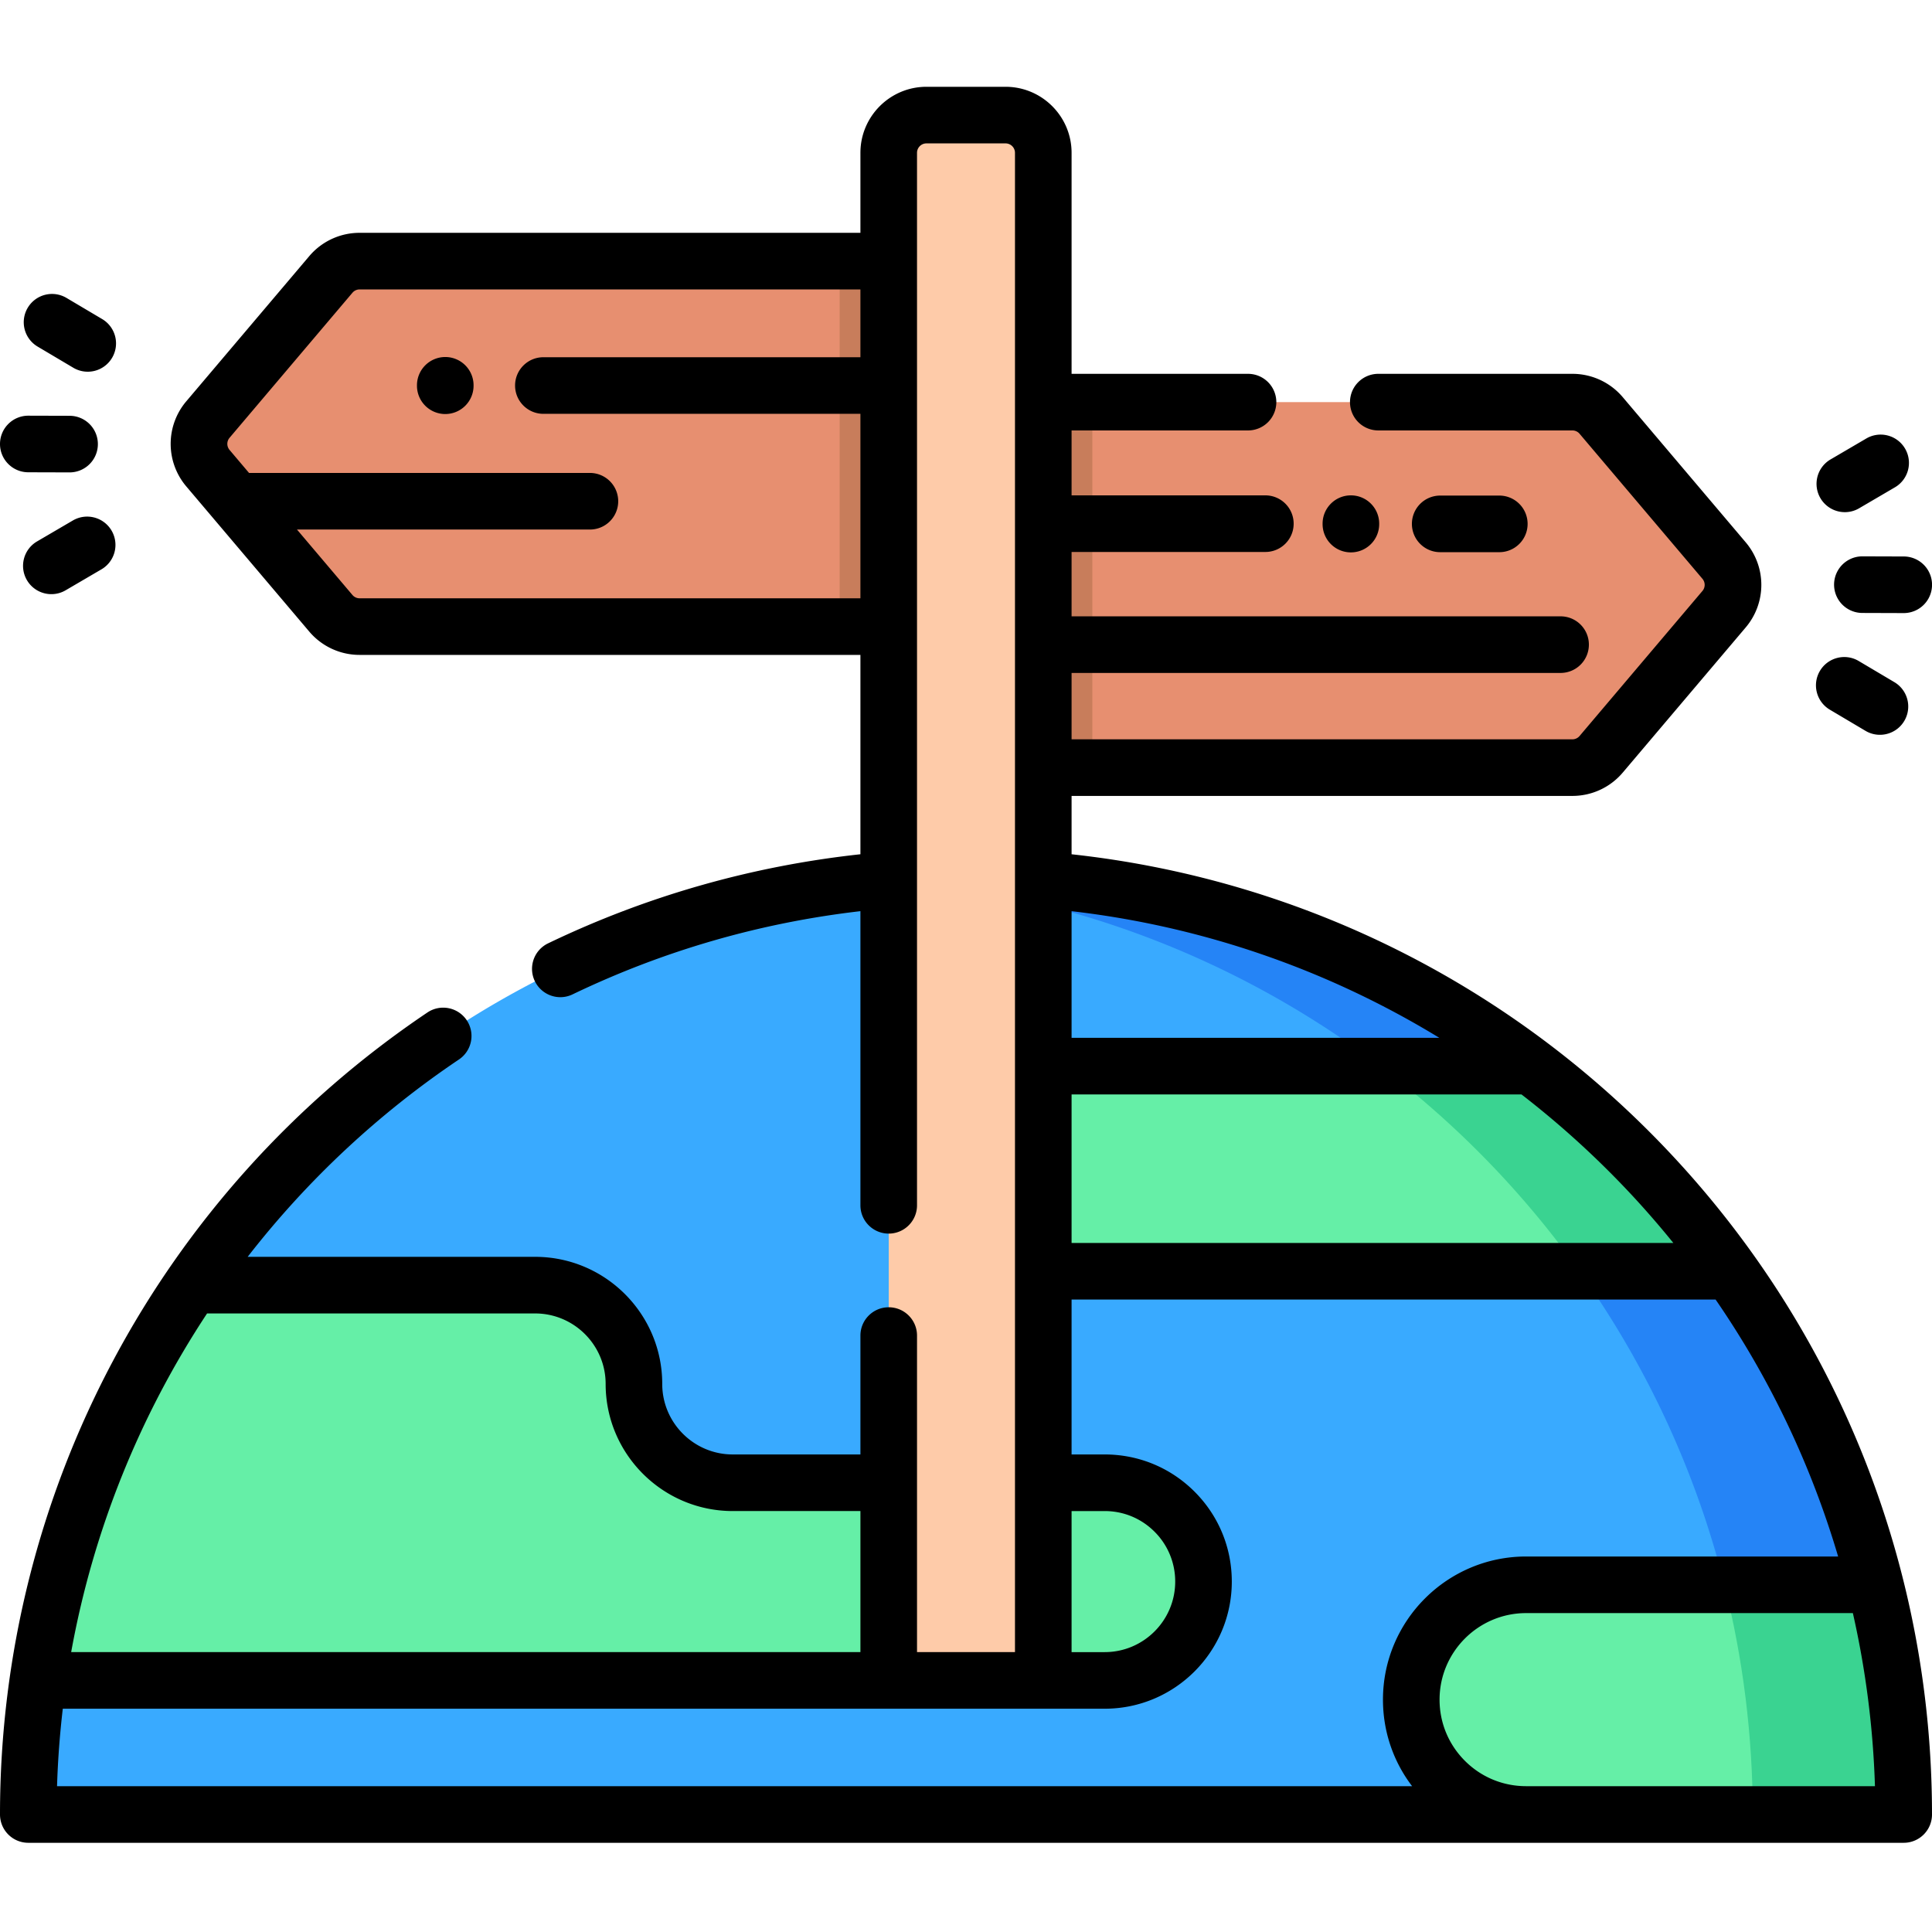
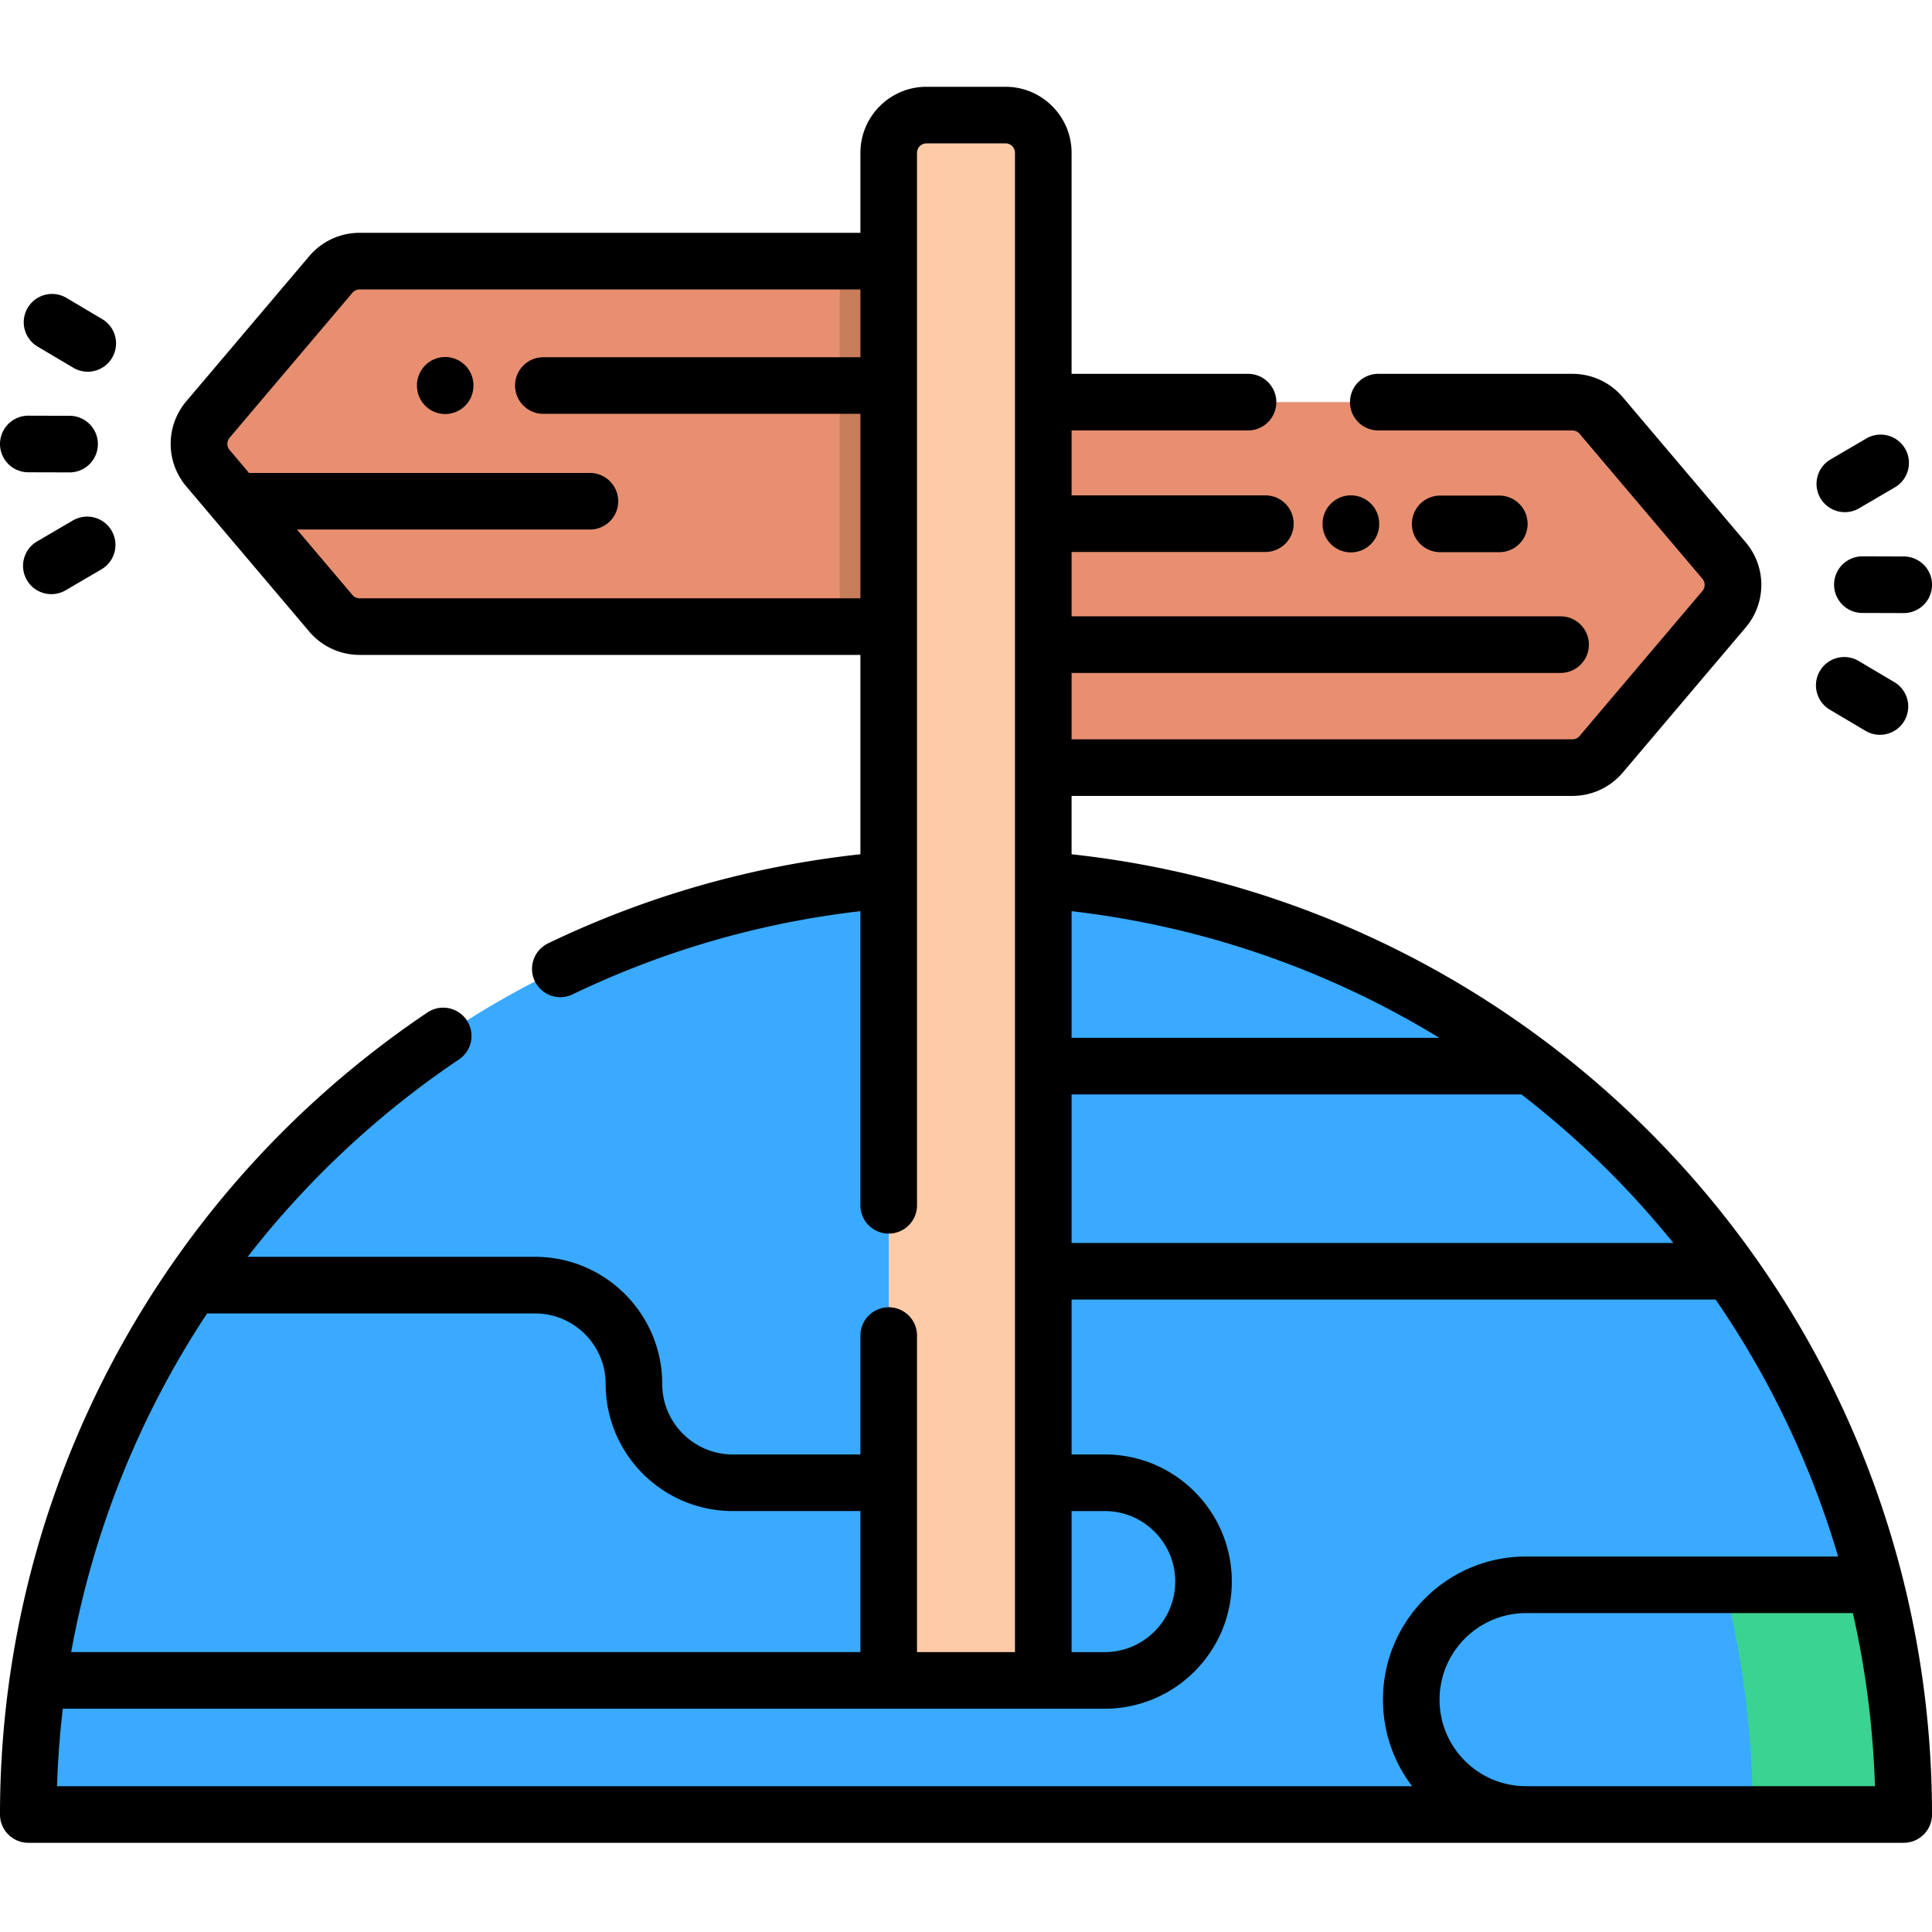
<svg xmlns="http://www.w3.org/2000/svg" width="212pt" height="212pt" viewBox="0 -23 512 512">
  <path fill="#e78f70" d="m456.879 138.46-32.55 38.43a10.01 10.01 0 0 1-7.63 3.54H268.24V83.57h148.46c2.942 0 5.73 1.29 7.63 3.54l32.55 38.421c3.16 3.73 3.16 9.2 0 12.93zm0 0" />
-   <path fill="#c87d5b" d="M268.238 83.57h21.242v96.86h-21.242zm0 0" />
  <path fill="#e78f70" d="M243.762 46.2v96.859H95.3a9.997 9.997 0 0 1-7.63-3.54l-32.55-38.43c-3.16-3.73-3.16-9.198 0-12.929l32.55-38.422a9.971 9.971 0 0 1 7.63-3.539zm0 0" />
  <path fill="#c87d5b" d="M222.52 46.2h21.242v96.859H222.52zm0 0" />
  <path fill="#39aaff" d="M504.5 457.855H7.5c0-12.058.86-23.93 2.52-35.527 5.511-38.46 19.82-74.082 40.84-104.75C95.62 252.227 170.808 209.355 256 209.355c56.238 0 108.11 18.68 149.75 50.18a249.674 249.674 0 0 1 52.82 54.363c17.602 24.72 30.79 52.797 38.418 83.09 4.903 19.48 7.512 39.867 7.512 60.867zm0 0" />
-   <path fill="#2584f6" d="M504.5 457.855h-40c0-21-2.61-41.386-7.512-60.867-7.629-30.293-20.816-58.37-38.418-83.09a249.674 249.674 0 0 0-52.82-54.363c-36.64-27.719-81.21-45.508-129.71-49.379 6.589-.527 13.241-.8 19.96-.8 56.238 0 108.11 18.68 149.75 50.18a249.674 249.674 0 0 1 52.82 54.362c17.602 24.72 30.79 52.797 38.418 83.09 4.903 19.48 7.512 39.867 7.512 60.867zm0 0" />
-   <path fill="#65efa7" d="M318.941 396.137c0 14.46-11.718 26.191-26.187 26.191H10.02c5.511-38.46 19.82-74.082 40.84-104.75h90.949c14.472 0 26.191 11.719 26.191 26.18 0 14.469 11.719 26.187 26.191 26.187h98.563c7.23 0 13.777 2.934 18.52 7.672a26.112 26.112 0 0 1 7.667 18.52zM504.5 457.855H404.441c-8.402 0-16.02-3.41-21.52-8.91-5.51-5.507-8.921-13.117-8.921-21.52 0-16.808 13.629-30.437 30.441-30.437h92.547c4.903 19.48 7.512 39.867 7.512 60.867zm0 0" />
  <path fill="#3ad391" d="M504.5 457.855h-40c0-21-2.61-41.386-7.512-60.867h40c4.903 19.48 7.512 39.867 7.512 60.867zm0 0" />
-   <path fill="#65efa7" d="M458.57 313.898H274.18c-7.5 0-14.301-3.043-19.22-7.96a27.062 27.062 0 0 1-7.96-19.22c0-15.011 12.172-27.183 27.18-27.183h131.57a249.674 249.674 0 0 1 52.82 54.363zm0 0" />
-   <path fill="#3ad391" d="M458.57 313.898h-40a249.674 249.674 0 0 0-52.82-54.363h40a249.674 249.674 0 0 1 52.82 54.363zm0 0" />
  <path fill="#fecba9" d="M276.48 422.328h-40.96V17.5c0-5.523 4.476-10 10-10h20.96c5.524 0 10 4.477 10 10zm0 0" />
  <path d="m7.477 102.16 10.941.031h.02a7.5 7.5 0 0 0 7.5-7.476 7.497 7.497 0 0 0-7.477-7.524l-10.938-.03H7.5A7.5 7.5 0 0 0 0 94.636c-.012 4.14 3.336 7.511 7.477 7.523zM19.313 114.93l-9.493 5.554c-3.574 2.09-4.773 6.688-2.683 10.262a7.496 7.496 0 0 0 6.48 3.711c1.285 0 2.59-.328 3.781-1.027l9.489-5.551a7.5 7.5 0 0 0 2.683-10.262 7.5 7.5 0 0 0-10.257-2.687zM9.969 68.848l9.457 5.609a7.49 7.49 0 0 0 10.273-2.625 7.497 7.497 0 0 0-2.625-10.277l-9.457-5.606a7.495 7.495 0 0 0-10.273 2.625 7.496 7.496 0 0 0 2.625 10.274zM493.586 124.438h-.024a7.5 7.5 0 0 0-.023 15l10.938.035h.023a7.5 7.5 0 0 0 .023-15zM488.906 112.727c1.29 0 2.594-.332 3.781-1.028l9.489-5.554a7.496 7.496 0 0 0 2.687-10.258 7.501 7.501 0 0 0-10.261-2.688l-9.489 5.555a7.5 7.5 0 0 0 3.793 13.973zM484.926 165.074l9.457 5.61a7.448 7.448 0 0 0 3.816 1.046 7.5 7.5 0 0 0 3.832-13.95l-9.457-5.608c-3.558-2.113-8.164-.938-10.277 2.625a7.502 7.502 0 0 0 2.629 10.277zM283.98 203.39v-15.464H416.7c5.152 0 10.019-2.254 13.35-6.188l32.555-38.43a17.437 17.437 0 0 0 0-22.62l-32.554-38.43a17.46 17.46 0 0 0-13.352-6.188h-51.437a7.5 7.5 0 0 0-7.5 7.5 7.5 7.5 0 0 0 7.5 7.5h51.437c.735 0 1.434.32 1.906.883l32.555 38.43a2.49 2.49 0 0 1 0 3.23l-32.555 38.43a2.497 2.497 0 0 1-1.906.887H283.98v-17.594h129.59a7.5 7.5 0 0 0 7.5-7.5c0-4.145-3.355-7.5-7.5-7.5H283.98v-17.059h51.352c4.145 0 7.5-3.355 7.5-7.5a7.5 7.5 0 0 0-7.5-7.5H283.98V91.07h46.758a7.5 7.5 0 0 0 7.5-7.5 7.5 7.5 0 0 0-7.5-7.5H283.98V17.5c0-9.648-7.851-17.5-17.5-17.5h-20.96c-9.649 0-17.5 7.852-17.5 17.5v21.2H95.3a17.466 17.466 0 0 0-13.35 6.187l-32.555 38.43a17.437 17.437 0 0 0 0 22.62l32.554 38.43a17.46 17.46 0 0 0 13.352 6.188H228.02v52.832c-28.829 3.133-56.66 11.062-82.778 23.613a7.502 7.502 0 0 0 3.254 14.262c1.09 0 2.195-.239 3.242-.742 24.09-11.579 49.727-18.985 76.282-22.051v77.949c0 4.144 3.359 7.5 7.5 7.5s7.5-3.356 7.5-7.5V17.5c0-1.379 1.12-2.5 2.5-2.5h20.96c1.38 0 2.5 1.121 2.5 2.5v397.328h-25.96v-83.887c0-4.14-3.36-7.5-7.5-7.5s-7.5 3.36-7.5 7.5v31.504H194.19c-10.308 0-18.691-8.383-18.691-18.687 0-18.574-15.113-33.684-33.691-33.684H65.633a241.783 241.783 0 0 1 56.004-52.308 7.504 7.504 0 0 0 2.039-10.41c-2.317-3.438-6.977-4.348-10.41-2.036C42.344 293.043 0 372.496 0 457.86a7.5 7.5 0 0 0 7.5 7.5h497c4.145 0 7.5-3.356 7.5-7.5 0-64.133-23.824-125.493-67.09-172.77-42.156-46.07-99.187-74.985-160.93-81.7zM95.3 135.556c-.734 0-1.429-.32-1.905-.883l-14.692-17.34h77.629c4.145 0 7.5-3.355 7.5-7.5a7.5 7.5 0 0 0-7.5-7.5H65.996l-5.156-6.09a2.49 2.49 0 0 1 0-3.23l32.555-38.426a2.497 2.497 0 0 1 1.906-.887H228.02v17.969H144c-4.14 0-7.5 3.36-7.5 7.5s3.36 7.5 7.5 7.5h84.02v48.89H95.3zm338.544 159.66a244.789 244.789 0 0 1 9.61 11.183H283.98v-39.363h119.23a243.009 243.009 0 0 1 30.634 28.18zm-52.406-43.18H283.98v-33.562a239.711 239.711 0 0 1 97.458 33.562zm-97.458 125.41h8.774c4.992 0 9.687 1.946 13.215 5.477a18.57 18.57 0 0 1 5.472 13.215c0 10.308-8.382 18.691-18.687 18.691h-8.774zM141.81 325.078c10.308 0 18.691 8.379 18.691 18.68 0 18.578 15.113 33.687 33.691 33.687h33.829v37.383H18.86c5.831-32.223 18.16-62.715 36.015-89.75zM16.64 429.828h276.113c18.574 0 33.687-15.113 33.687-33.691 0-9-3.503-17.461-9.863-23.825-6.363-6.363-14.824-9.867-23.824-9.867h-8.774v-41.047h170.676a239.888 239.888 0 0 1 32.469 68.09h-82.684c-20.921 0-37.941 17.02-37.941 37.938 0 8.394 2.719 16.367 7.727 22.933H15.117c.211-6.894.73-13.746 1.524-20.53zm387.867 20.531c-.024 0-.043-.004-.067-.004-6.128 0-11.89-2.382-16.218-6.71-4.336-4.336-6.723-10.094-6.723-16.22 0-12.648 10.29-22.937 22.938-22.937h86.593a241.209 241.209 0 0 1 5.852 45.871zm0 0" />
-   <path d="M118.035 71.613H118a7.502 7.502 0 0 0-7.5 7.465v.11a7.502 7.502 0 0 0 7.465 7.535H118a7.503 7.503 0 0 0 7.5-7.47v-.108a7.496 7.496 0 0 0-7.465-7.532zM358 123.387c4.145 0 7.5-3.356 7.5-7.5v-.11c0-4.14-3.355-7.5-7.5-7.5s-7.5 3.36-7.5 7.5v.11c0 4.144 3.355 7.5 7.5 7.5zM397.332 123.332c4.145 0 7.5-3.355 7.5-7.5a7.5 7.5 0 0 0-7.5-7.5h-15.664a7.5 7.5 0 0 0-7.5 7.5c0 4.145 3.355 7.5 7.5 7.5zm0 0" />
+   <path d="M118.035 71.613H118a7.502 7.502 0 0 0-7.5 7.465v.11a7.502 7.502 0 0 0 7.465 7.535a7.503 7.503 0 0 0 7.5-7.47v-.108a7.496 7.496 0 0 0-7.465-7.532zM358 123.387c4.145 0 7.5-3.356 7.5-7.5v-.11c0-4.14-3.355-7.5-7.5-7.5s-7.5 3.36-7.5 7.5v.11c0 4.144 3.355 7.5 7.5 7.5zM397.332 123.332c4.145 0 7.5-3.355 7.5-7.5a7.5 7.5 0 0 0-7.5-7.5h-15.664a7.5 7.5 0 0 0-7.5 7.5c0 4.145 3.355 7.5 7.5 7.5zm0 0" />
</svg>